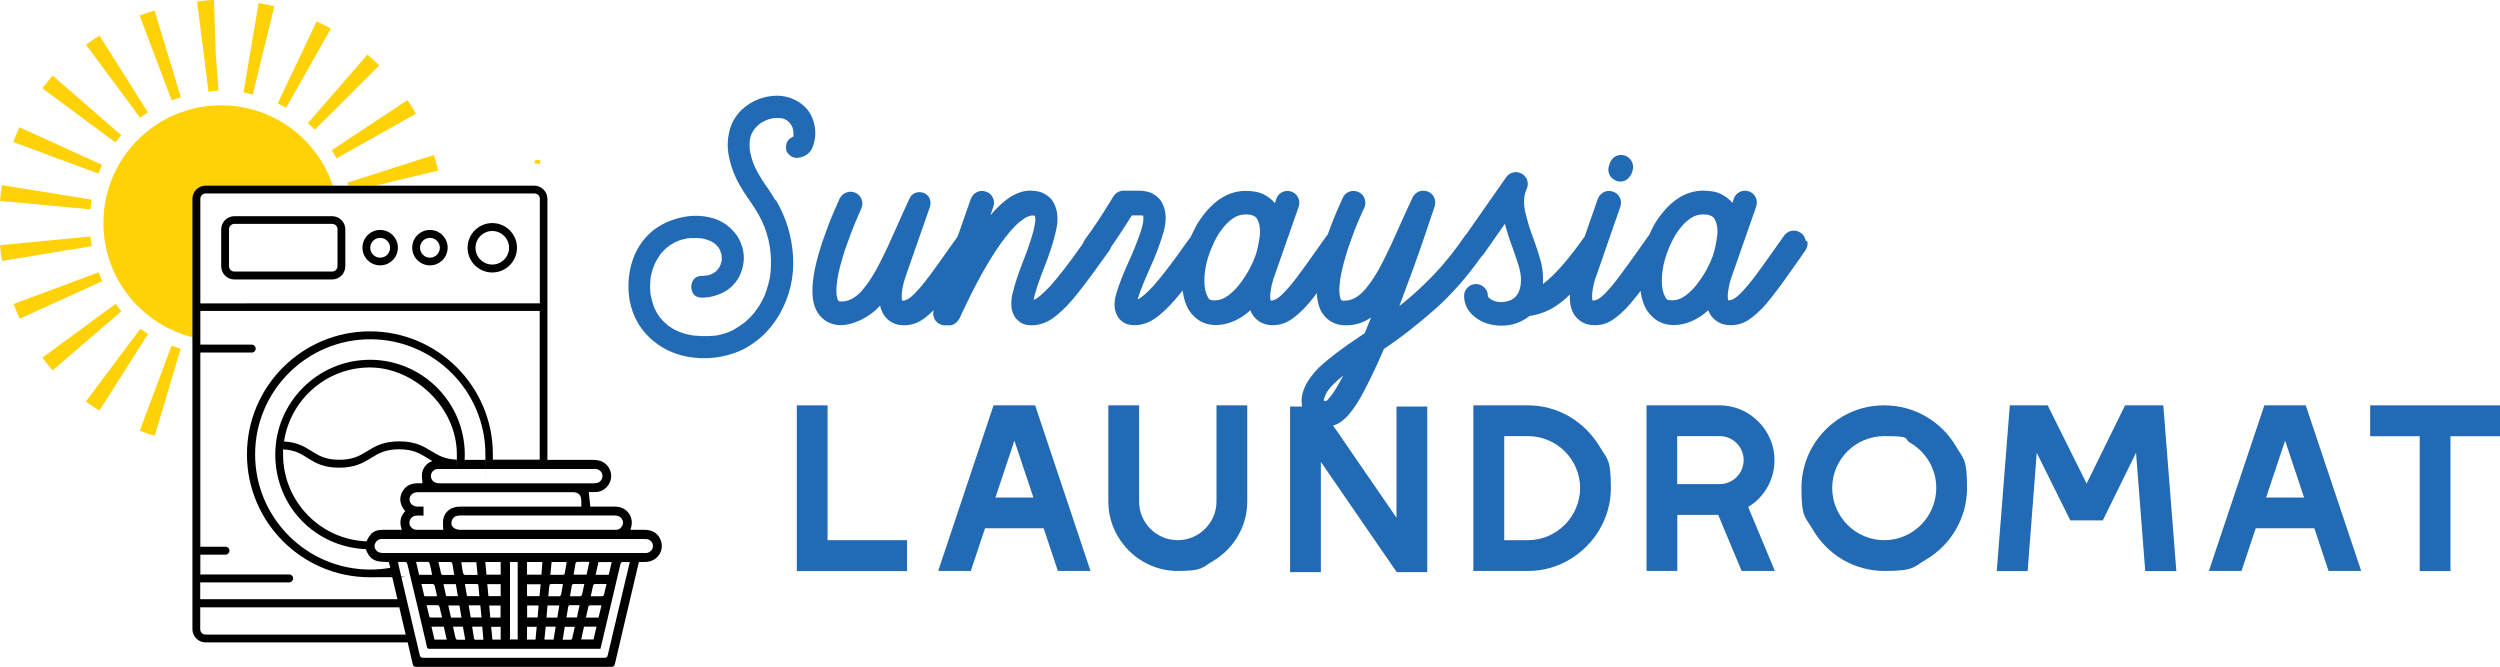
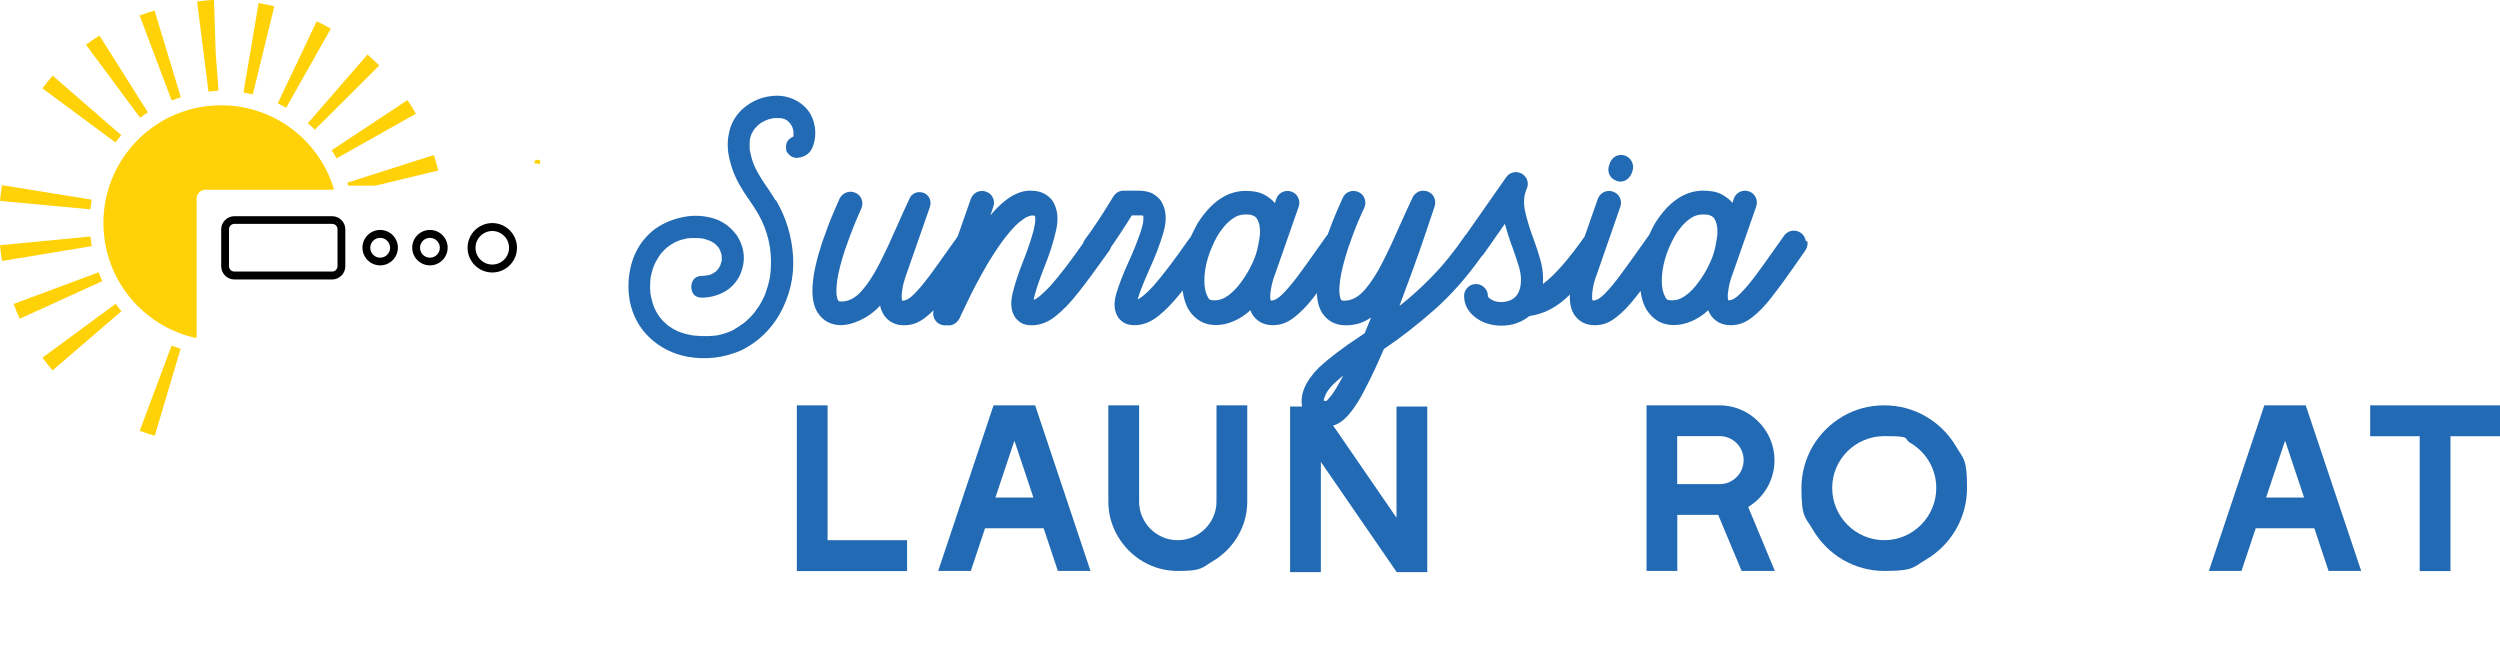
<svg xmlns="http://www.w3.org/2000/svg" viewBox="0 0 2145.1 572.1" version="1.1" id="Layer_1">
  <defs>
    <style>
      .st0 {
        fill: none;
        stroke: #ffd107;
        stroke-miterlimit: 10;
        stroke-width: 3.2px;
      }

      .st1 {
        fill: #ffd107;
      }

      .st2 {
        fill: #226ab4;
      }
    </style>
  </defs>
  <g>
    <g>
      <polygon points="710.1 347.8 683.7 347.8 683.7 490 778.3 490 778.3 463.5 710.1 463.5 710.1 347.8" class="st2" />
      <path d="M852.5,347.8l-47.5,142.1h28l12.2-36.6h50.3l12.2,36.6h28l-47.5-142.1h-35.6ZM854.1,426.9l16.3-48.8,16.3,48.8h-32.5Z" class="st2" />
      <path d="M1043.8,430.4c0,18.1-15,33.1-33.3,33.1s-33.1-15-33.1-33.1v-82.6h-26.4v82.6c0,10.7,2.8,20.6,8.1,29.7,10.7,18.3,30,29.8,51.4,29.8s20.6-2.8,29.7-8.1c18.3-10.7,30-30,30-51.4v-82.6h-26.4v82.6Z" class="st2" />
-       <path d="M1311,347.8h-46.8v142.1h46.8c13,0,24.7-3.3,35.6-9.7,21.6-12.7,35.6-35.9,35.6-61.5s-3.3-24.7-9.7-35.6c-13-21.6-35.9-35.3-61.5-35.3ZM1311,463.5h-20.3v-89.3h20.3c24.7,0,44.8,20.1,44.8,44.5s-20.1,44.8-44.8,44.8Z" class="st2" />
      <path d="M1522.6,394.8c0-25.7-21.4-47-47-47h-62.8v142.1h26.4v-48.1h35.1l20.1,48.1h28.5l-22.9-54.9c14-8.4,22.6-23.6,22.6-40.2ZM1475.5,415.4h-36.4v-41.2h36.4c11.4,0,20.6,9.2,20.6,20.6s-9.2,20.6-20.6,20.6Z" class="st2" />
      <path d="M1616.9,347.8c-13,0-24.7,3.1-35.6,9.4-21.9,12.7-35.6,35.9-35.6,61.5s3.3,24.7,9.7,35.6c12.7,21.9,35.9,35.6,61.5,35.6s24.7-3.3,35.6-9.7c21.6-12.7,35.3-35.9,35.3-61.5s-3.1-24.7-9.4-35.6c-12.7-21.6-35.9-35.3-61.5-35.3ZM1616.9,463.5c-24.7,0-44.8-20.1-44.8-44.8s20.1-44.5,44.8-44.5,15.5,2,22.4,5.9c13.7,8.1,22.1,22.6,22.1,38.6,0,24.7-20.1,44.8-44.5,44.8Z" class="st2" />
-       <polygon points="1823.4 347.8 1790.4 414.9 1757 347.8 1724.5 347.8 1713.3 490 1739.8 490 1747.6 388.5 1776.4 446.5 1804.3 446.5 1832.8 388.5 1840.7 490 1867.4 490 1856.2 347.8 1823.4 347.8" class="st2" />
      <path d="M1942.9,347.8l-47.6,142.1h28l12.2-36.6h50.3l12.2,36.6h28l-47.6-142.1h-35.6ZM1944.4,426.9l16.3-48.8,16.3,48.8h-32.5Z" class="st2" />
      <polygon points="2033.7 347.8 2033.7 374.3 2076.2 374.3 2076.2 490 2102.6 490 2102.6 374.3 2145.1 374.3 2145.1 347.8 2033.7 347.8" class="st2" />
      <path d="M665.4,171.9c-2.2-3.8-4.6-7.4-7-10.9-3.6-5-6.8-10.2-9.7-15.7-1.6-3.2-3-6.7-4-10.6-.5-1.8-.9-3.6-1.2-5.4,0-.2-.1-.4-.1-.4,0-.1,0-.3-.1-.4,0-1.1-.1-2.2-.1-3.2,0-1.6,0-3.1.1-4.6h0v-.3c.1-.7.3-1.5.4-2.1.3-1,.6-2.1,1-3.1,0-.1.1-.3.2-.4,0-.1,0-.3.2-.3.4-.7.8-1.5,1.2-2.2,0-.1.2-.4.4-.6.2-.3.4-.5.5-.8.3-.4.5-.7.7-.9.6-.7,1.2-1.3,1.9-1.9,0-.1.2-.3.4-.5.2-.2.5-.4.8-.6.4-.3.6-.5.8-.7.8-.6,1.7-1.2,2.7-1.7.7-.4,1.3-.8,2-1.1.4-.2.8-.3,1.1-.4.3,0,.6-.2.8-.3.3-.1.5-.2.6-.3,1-.3,2.1-.6,3.2-.8.4-.1.9-.3,1.3-.3h.4c1.2,0,2.4-.1,3.6-.1s1.5,0,2.1.1c-.2,0-.3,0-.3,0,0,0,.2,0,.4.1.2,0,.4,0,.7,0s.2,0,.3,0,.2,0,.3,0c.7.2,1.5.4,2.2.7h.1c0,0,.2.2.3.2.6.3,1.2.6,1.8,1,.1.2.3.2.3.2,0,0,.2.2.4.4.1,0,.3.2.6.5.2.3.4.5.7.8.2.3.5.6.8.9.5.8,1,1.6,1.5,2.5h0c.2.6.4,1.2.6,1.8.1.6.3,1.2.4,1.8,0,.2,0,.3.1.4,0,1,0,2.1,0,3.2v.6c0,.2-.1.3-.1.6s0,.2-.1.2h0c-4.2,1.8-6.2,4.8-6.2,8.9s.9,4.6,2.7,6.5c1.8,1.9,4.1,2.8,6.8,2.8,7.1-.7,11.6-4.1,13.7-10.2,2.1-6,2.5-12.1,1.2-18.2-1.6-7.7-5.4-13.6-11.2-18-5.8-4.3-12.5-6.7-20.1-7-12,0-22.4,4-31.2,12.2-5.1,5.1-8.6,10.9-10.3,17.6-1.7,6.7-2.1,13.5-.9,20.5,1.6,9,4.6,17.5,9,25.4,2.7,4.8,5.6,9.4,8.8,13.8,2.8,4,5.5,8.2,8,12.5,7.9,14.2,11.4,29.4,10.5,45.6,0,1.6-.2,3.3-.4,4.9,0,.2,0,.3,0,.5,0,.2,0,.4-.1.6,0,.2,0,.4,0,.5s0,.2-.1.2c-.2.9-.3,1.8-.4,2.7-.8,3.9-1.9,7.6-3.2,11.3-.5,1.6-1,3-1.5,4-.5,1-1.2,2.4-2.2,4.3-1.6,3.1-3.5,6-5.7,8.8-.2.2-.3.4-.4.6-.1.2-.2.3-.4.4-.2.2-.2.3-.2.3-.5.6-1.1,1.2-1.7,1.9-1.1,1.3-2.3,2.5-3.6,3.6-1.2,1.2-2.5,2.3-3.8,3.3h-.1c0,.1-.1.2-.1.2,0,0-.3.2-.6.3-.9.7-1.8,1.3-2.7,1.9-3.2,2.2-6.1,3.8-8.6,4.8-2.6,1-5.7,2-9.4,2.8-.9.1-1.7.3-2.6.4,0,0-.2,0-.3,0-.2,0-.3,0-.6,0-.4,0-.6.1-.8.1-1.6.1-3.2.3-4.8.3-3.5,0-7,0-10.5-.4-.2,0-.4,0-.7-.1-.2,0-.4,0-.6,0-.2,0-.3,0-.3,0-.7-.2-1.5-.3-2.3-.4-1.5-.3-3-.6-4.5-1-1.4-.4-2.8-.9-4.1-1.3-.3-.2-.6-.3-.9-.3,0,0-.2-.1-.2-.1-.4-.2-.7-.4-1-.4-.2,0-.3-.2-.5-.2-.2,0-.3-.2-.4-.2-2.5-1.1-4.8-2.5-6.9-4-.2-.2-.3-.3-.6-.3l-.2-.2c0,0-.2-.2-.3-.2,0-.2-.2-.3-.3-.3-.2,0-.2-.2-.2-.2-1.2-1-2.3-2-3.3-3-.8-.9-1.6-1.8-2.5-2.8,0,0-.2-.2-.2-.2,0,0-.2-.1-.2-.2,0,0,0-.1-.1-.2-.2-.3-.4-.6-.6-.8-1.6-2.2-2.9-4.5-4-6.9-.2-.2-.3-.5-.3-.8,0,0-.1-.1-.1-.2-.2-.2-.2-.4-.2-.6-.4-1.1-.9-2.3-1.2-3.5-.7-2.5-1.3-5-1.8-7.6,0-.6,0-1.2-.1-1.7,0-1.3-.2-2.5-.2-3.7,0-2.2.1-4.4.3-6.6,0,0,0-.2,0-.4,0-.2,0-.5.2-.8,0-.3,0-.6,0-.9,0-.3,0-.5.2-.7.2-1.2.5-2.3.8-3.5.3-1.2.6-2.3,1-3.5,0-.1.2-.4.3-.7.1-.3.2-.7.4-.9,0-.4.2-.7.3-1,.1-.3.2-.4.2-.5.8-1.9,1.8-3.6,2.9-5.4.6-1,1.2-2,1.9-3,0,0,.1-.1.1-.2,0,0,.1,0,.2-.1,0,0,0-.2.1-.3,0-.1.2-.2.3-.4.1-.1.3-.3.4-.4.1-.1.2-.3.3-.3,1.4-1.6,2.9-3.2,4.5-4.6.3-.2.6-.4,1-.7h0c1-.8,1.9-1.4,2.9-2,.8-.5,1.7-1,2.6-1.6.1,0,.4-.2.7-.3.3-.1.6-.2.9-.4.2,0,.4-.2.6-.3.2-.1.3-.2.4-.2,2.1-.8,4.2-1.5,6.5-1.9.8-.2,1.6-.4,2.5-.6-.2,0-.2.1,0,.1s.3,0,.6,0c.3,0,.6,0,.9-.2.4,0,.7,0,.9,0,.3,0,.5,0,.6,0,1.6,0,3.2,0,4.8,0,.9,0,1.8,0,2.7.1.2,0,.4,0,.6.1h.4c1.3.2,2.7.5,4,.9.1,0,.4.2.7.3.3.1.7.2,1.1.4.3,0,.6.2.8.3.3.1.4.2.6.2s.2,0,.2,0c1,.5,2.1,1.1,3.1,1.8.2.2.4.3.7.4.1.2.3.3.3.3.1,0,.3.2.4.3.1.1.3.2.3.3.7.7,1.5,1.4,2.1,2.2h.1c.4.6.7,1,1,1.6,0,.2.2.4.3.6.1.3.3.5.4.8,0,.2.1.4.2.6,0,.2.1.3.2.4.2.7.4,1.5.7,2.3,0,.4.1.7.2,1.1,0,1,.1,2.1.1,3.1s0,.6-.1.9v.6c-.3,1.1-.6,2.2-1,3.3,0,0,0,.2-.1.3,0,0,0,.3-.2.6-.4.7-.8,1.3-1.2,2-.3.3-.5.6-.7.9-.2.2-.4.4-.7.7-.2.2-.4.4-.4.6-.4.4-.8.7-1.2,1.1h-.1c-.9.6-1.8,1.2-2.7,1.7,0,0-.2,0-.3.1-.2,0-.3.2-.4.2-.4.2-.8.3-1.2.4-1.1.3-2.2.6-3.3.7,0,0,0,0,0,0-.1,0-.3,0-.7,0-.3,0-.7,0-1.2.2-.4,0-.7,0-1,0-.3,0-.5,0-.7,0-4,.2-6.7,1.9-8,4.9-1.3,3.1-1.3,6.1,0,9.1,1.3,3,4,4.6,8,4.7,6.8,0,13.1-1.7,18.9-4.7,5.8-3.1,10.3-7.7,13.5-13.8,5.6-11.9,4.9-23.5-2.1-34.7-5.7-7.8-12.8-12.9-21.5-15.2s-17.6-2.5-26.8-.3c-9.2,2.1-17.2,5.9-24.2,11.4-8.8,7.4-14.7,16.7-17.9,27.7-3.1,11-3.6,22.1-1.5,33.2,2.6,12.3,8.3,22.7,17.2,31,8.9,8.3,19.5,13.6,31.7,16,16.3,3,32,1.1,47.1-5.6,13.9-7,24.7-17.3,32.5-30.9,8.6-15.5,12.5-31.9,11.5-49.2-1-17.3-5.9-33.5-14.7-48.6Z" class="st2" />
      <path d="M1387,155.2c1.1.4,2.2.6,3.3.6,4.2,0,7.4-2.3,9.6-6.8l.9-2.5c.8-2.8.6-5.3-.6-7.8-1.2-2.4-3.1-4.1-5.8-5.2-2.8-.9-5.3-.7-7.8.4-2.4,1.2-4.1,3.2-5.2,5.9l-.8,2.3c-.9,2.8-.7,5.4.4,7.8s3.1,4.2,5.8,5.1Z" class="st2" />
      <path d="M1549.3,206.4c-.4-2.7-1.8-4.9-4.1-6.6-2.4-1.6-4.9-2.2-7.6-1.8-2.7.4-4.9,1.8-6.7,4.1-3.5,5-6.9,9.8-10.2,14.4-4.8,6.8-9.5,13.4-14.1,19.6-4.7,6.3-9,11.4-13,15.5-4,4.1-7.4,6.1-10.3,6.1h-.3c-.7-1.8-.7-4.8,0-8.9.6-4.2,1.7-8.4,3.2-12.6,0,0,.1,0,.1-.1l20.6-58.9c.9-2.8.7-5.4-.4-7.8-1.2-2.5-3.1-4.2-5.8-5.2-2.8-.9-5.4-.7-7.8.4-2.5,1.2-4.2,3.1-5.2,5.8l-1.2,3.7c-2.1-2.7-5.2-5.1-9.2-7.3-4.1-2.2-9.4-3.2-15.9-3.2-15.8,0-29.6,9.4-41.4,28.1-1.9,3.3-3.5,6.7-5,10-.2.2-.4.4-.5.6-3.6,5-7,9.8-10.2,14.4-4.8,6.8-9.6,13.4-14.2,19.6-4.6,6.2-8.9,11.4-12.9,15.5-4,4.1-7.4,6.1-10.3,6.1h-.4c-.6-1.8-.6-4.8,0-8.9.6-4.2,1.7-8.4,3.2-12.6h.1c0-.1,20.5-59,20.5-59,.9-2.8.8-5.4-.4-7.8-1.2-2.5-3.1-4.2-5.9-5.2-2.8-.9-5.3-.7-7.8.4-2.4,1.2-4.1,3.1-5.2,5.8l-11.3,32.3c-13.6,19.4-25.5,33-35.8,40.8,0-1.5.1-3.1.1-4.7,0-5.4-.8-11-2.5-16.7-1.6-5.7-3.6-11.6-5.8-17.6-3-7.9-5.3-15.5-7-22.9-1.7-7.4-1.3-13.9,1.1-19.4,1.2-2.5,1.4-4.9.7-7.4-.7-2.5-2.3-4.4-4.6-5.9-2.4-1.3-4.8-1.7-7.3-1.2-2.5.5-4.6,1.9-6.2,4.1l-34.2,48.9c-.6.5-1.1,1.1-1.5,1.8-8.8,12.9-17.9,24.2-27.4,34-9.5,9.8-19,18.4-28.6,25.9,8.5-22.5,15.6-42.1,21.3-58.9,5.7-16.8,8.7-25.7,9-26.7.8-2.8.6-5.4-.6-7.9-1.2-2.4-3.2-4.1-6-5-4.6-1.2-8.4,0-11.3,3.6h0c0,.1-.1.1-.1.1,0,0,0,.1-.1.1h0c-.4.6-.7,1.1-.9,1.7-3.9,8.3-7.7,16.6-11.4,24.9-4.6,10.6-9.3,20.7-14.2,30.3-4.8,9.6-10,17.6-15.3,23.8-5.4,6.2-11.3,9.4-17.6,9.4s-1.3,0-1.7-.2c-.4-.1-.7-.2-.8-.4-.2-.1-.3-.3-.4-.4-.4-.4-.8-1.9-1.2-4.5-.4-2.6-.2-7,.6-13.2.9-6.1,3-14.6,6.4-25.4,3.3-9.7,6.4-17.9,9.3-24.7,2.9-6.8,4.6-10.4,4.9-10.8,1.1-2.7,1.2-5.3.3-7.9-.9-2.6-2.6-4.5-5.2-5.7-2.6-1.2-5.2-1.3-7.8-.4-2.6.9-4.5,2.7-5.7,5.2-.4.7-2.1,4.6-5.2,11.7-2.5,5.7-5.1,12.4-7.8,20-.3.3-.6.6-.9,1-3.5,5-6.9,9.8-10.2,14.4-4.8,6.8-9.5,13.4-14.1,19.6-4.7,6.3-9,11.4-13,15.5-4,4.1-7.4,6.1-10.3,6.1h-.3c-.7-1.8-.7-4.8,0-8.9.6-4.2,1.7-8.4,3.2-12.6,0,0,.1,0,.1-.1l20.6-58.9c.9-2.8.7-5.4-.4-7.8-1.2-2.5-3.1-4.2-5.8-5.2-2.8-.9-5.4-.7-7.8.4-2.5,1.2-4.2,3.1-5.2,5.8l-1.2,3.7c-2.1-2.7-5.2-5.1-9.2-7.3-4.1-2.2-9.4-3.2-15.9-3.2-15.8,0-29.6,9.4-41.4,28.1-2.1,3.8-4,7.6-5.7,11.3l-3.2,4.3c-10.9,15.6-20.5,28.3-28.9,37.9-6.1,6.5-10.6,10.3-13.5,11.5,1-3.4,2.4-7.5,4.3-12.1,1.9-4.6,3.7-9,5.5-13,5.4-11.7,9.6-22.6,12.5-32.9,2.9-10.2,2.3-18.8-1.8-25.8-1.3-2.3-3.6-4.5-6.8-6.5-3.2-2-7.6-3-13.3-3h-12.5c-3.6,0-6.5,1.7-8.7,5-.2.2-1.5,2.4-4,6.5-2.5,4.1-5.6,8.9-9.3,14.6-3.7,5.6-7.4,10.9-11.1,15.8-.8,1.1-1.3,2.2-1.6,3.3-10.5,15-19.8,27.2-28.1,36.6-6.8,7.1-11.5,11.1-14.3,11.9.6-3.4,1.8-7.7,3.5-12.7,1.7-5.1,3.5-9.8,5.2-14.2,4.7-11.6,8.2-22.4,10.5-32.5,2.3-10.1,1.4-18.5-2.8-25.3-1.4-2.2-3.6-4.2-6.7-6.1-3.1-1.9-7.3-2.9-12.7-2.9-10.9,0-22.2,7-34.1,21.1l2.5-7.3c.9-2.8.8-5.4-.4-7.8-1.2-2.5-3.1-4.2-5.9-5.2-2.8-.9-5.3-.7-7.8.4-2.4,1.2-4.1,3.1-5.2,5.8l-11.3,32.3c-3.4,4.8-6.7,9.4-9.9,13.9-4.8,6.8-9.4,13.4-14.1,19.6-4.6,6.2-8.9,11.4-12.9,15.5-4,4.1-7.5,6.1-10.4,6.1h-.3c-.6-1.8-.6-4.8,0-8.9.6-4.2,1.7-8.4,3.2-12.6h0c0-.1,20.6-59,20.6-59v-.2h.1v-.2c0-.1.1-.3.1-.6,0,0,.1-.1.1-.2h0v-.2c0-.2.1-.3.1-.6v-.3h0c0-.1.1-.2.1-.2v-.8h0v-.7c0-.1,0-.3-.1-.4h0v-.4c0-.1,0-.3-.1-.4h0v-.2c0-.1-.1-.3-.1-.3,0-.1,0-.3-.1-.4h0c0-.1-.1-.2-.1-.2v-.2c0-.1-.2-.3-.2-.4h0c0-.3-.2-.4-.2-.4,0-.1,0-.3-.1-.3,0,0,0-.1-.1-.1h0c0-.3-.2-.4-.2-.4,0,0-.1-.2-.1-.3,0,0-.1,0-.1-.1-.2-.1-.3-.3-.3-.4,0,0-.1-.1-.1-.2,0,0-.1,0-.1-.1h-.1c0-.1-.2-.3-.2-.3,0-.1-.2-.3-.2-.3h-.2c0-.3-.2-.4-.3-.4,0,0-.2-.1-.2-.2h-.1c0-.1-.1-.1-.1-.2,0,0-.2-.1-.2-.1-.2-.1-.3-.3-.4-.3,0,0-.1,0-.1-.1h-.1c0,0-.2-.1-.2-.2-.2,0-.3-.1-.4-.2h-.2c0-.1-.2-.1-.2-.2-.2,0-.3-.1-.3-.1h-.1c0-.1-.2-.1-.2-.1,0,0-.2-.1-.3-.2h-.3c0-.1-.1-.1-.1-.1-.2,0-.3-.1-.6-.1s-.2,0-.2-.1h-.2c-.2,0-.3-.1-.6-.1h-.6c-.2,0-.3-.1-.3-.1h-1c-.2,0-.3,0-.4.1h-.6c-.2,0-.3.1-.4.1h-.2c0,0-.2.1-.3.1s-.2,0-.3.1h-.1c0,0-.1,0-.1.1-.2,0-.3,0-.3.1-.2,0-.3,0-.3.1h-.2c-.2,0-.3.2-.3.2,0,0-.2.1-.3.1h-.1c-.2.2-.3.3-.4.3,0,0-.2.1-.2.1h-.1c0,.1-.1.1-.1.1-.2.2-.3.3-.3.3,0,0-.2.1-.2.1h-.1c0,.1-.1.2-.1.2-.2,0-.3.2-.3.2,0,0-.2.2-.2.2h-.1c0,.1-.1.2-.1.2,0,0-.2.2-.3.3s-.2.2-.2.2c0,0,0,.1-.1.1h0c0,.2-.2.3-.2.3-.2.2-.3.4-.3.6h-.1c0,.2-.1.3-.1.3-.2.2-.3.3-.3.6,0,0,0,.1-.1.1,0,0,0,.2-.1.2h0c-3.9,8.4-7.7,16.6-11.3,24.9-4.6,10.6-9.3,20.7-14.2,30.3-4.8,9.6-9.9,17.6-15.3,23.8-5.4,6.2-11.3,9.4-17.6,9.4s-1.3,0-1.7-.2c-.4-.1-.7-.2-.8-.4-.2-.1-.3-.3-.4-.4-.4-.4-.9-1.9-1.3-4.5-.4-2.6-.2-7,.6-13.2.9-6.1,3-14.6,6.5-25.4,3.3-9.6,6.4-17.8,9.3-24.7,2.9-6.8,4.5-10.5,4.7-10.8,1.2-2.7,1.3-5.3.4-7.9-.9-2.6-2.6-4.5-5.2-5.7-2.6-1.2-5.2-1.3-7.8-.4-2.6.9-4.5,2.7-5.9,5.2-.3.7-2,4.6-5.1,11.7-3.1,7.1-6.4,15.8-9.9,26-9.7,29.3-11,49.5-3.7,60.5,4.7,7,11.4,10.5,20.1,10.5s23.3-5.6,33.3-16.8c.7,3.3,1.9,6.1,3.6,8.6,4.1,5.5,9.7,8.3,16.8,8.3s12.4-2.1,18.1-6.4c2.5-1.9,5-4.1,7.5-6.5-.7,2.5-.5,5,.6,7.3,1.2,2.5,3.1,4.2,5.8,5.1,1.1.4,2.2.6,3.3.6s1,0,1.6-.1c.5,0,1,.1,1.5.1,3.9,0,7.1-2,9.4-6.1.2-.6,2.5-5.5,6.9-14.6,4.4-9.2,9.9-19.7,16.8-31.6,6-9.9,11.2-17.7,15.7-23.4,4.5-5.7,8.3-9.9,11.5-12.6,3.2-2.6,5.7-4.3,7.5-5,1.8-.7,3-1,3.5-1,1.5,0,2.4.1,2.7.3.2.2.4,1.3.4,3.2,0,1.9-.5,5-1.5,9.3-2.2,8.2-5.2,17-8.9,26.3-4.2,10.6-7.3,19.9-9.2,28.1-1.9,8.1-1.2,14.9,2.2,20.1.9,1.4,2.5,2.9,4.7,4.5,2.3,1.6,5.5,2.4,9.7,2.4,6.9,0,13.6-2.5,20.1-7.6,6.5-5.1,13.2-12,20.1-20.9,7-8.9,14.5-19,22.6-30.5l3.7-5.1c.7-1,1.2-2.1,1.5-3.1,2.6-3.7,5.2-7.5,7.8-11.5,4.1-6.3,7.5-11.5,10-15.6h6.7c1.8,0,2.8.1,3.1.3.1.4.2,1.5.1,3.5,0,2-.7,5.1-2,9.3-2.8,8.3-6.2,17.1-10.5,26.4-4.9,10.7-8.5,20-10.8,27.9-2.3,7.9-1.8,14.4,1.4,19.6.8,1.5,2.4,3.1,4.6,4.7,2.3,1.6,5.5,2.5,9.8,2.5,6.8,0,13.5-2.5,20-7.6,6.5-5.1,13.2-12,20.2-20.9.3-.4.7-.9,1-1.3.8,6.7,2.6,12.4,5.6,17.2,5.6,8.3,13.2,12.5,22.9,12.5s20.3-4.2,29.6-12.7c.6,1.6,1.4,3.1,2.3,4.5,4.1,5.5,9.7,8.3,16.8,8.3s12.4-2.1,18.1-6.4c5.7-4.3,11.4-10.1,17.2-17.6.9-1.1,1.8-2.4,2.7-3.6.2,7.1,1.8,12.9,4.6,17.2,4.7,7,11.4,10.5,20.1,10.5s15-2.2,21.8-6.7c-1.9,4.8-3.8,9.3-5.5,13.5-1.3.9-2.7,1.8-4,2.7-.2,0-.3.1-.3.2-14,9.2-25.7,18-35.1,26.7-11.5,11.6-16.2,22.7-14.3,33.3h-10.3v142.1h26.4v-94.6l65.1,94.6h26.2v-142.1h-26.4v95.4l-54.4-79.1c9.2-2.3,18.6-13.4,28.4-33.2,4.7-8.9,9.7-19.8,15.2-32.5,14-9.3,28.5-20.6,43.7-34,13.8-12.2,27.2-27.3,40-45.3.6-.5,1.1-1.1,1.7-1.8l18.4-26.3c1.9,7.1,4.1,13.9,6.6,20.5,1.9,5.2,3.5,10.2,5,14.8,1.5,4.7,2.2,8.9,2.2,12.6,0,6.8-1.7,11.9-5.2,15.2-2,1.7-4.1,2.8-6.2,3.3-2.2.5-3.9.8-5.1.8-3.5,0-6.4-.7-8.6-2-2.2-1.3-3.3-2.4-3.3-3.4,0-2.8-1-5.1-3-7.1-2-2-4.4-3-7.2-3s-5.2,1-7.2,3c-2,2-3,4.4-3,7.1,0,7.2,3.1,13.3,9.3,18.2,6.2,4.9,13.9,7.4,22.9,7.4s17-2.8,23.9-8.3c12.4-1.6,23.9-7.7,34.5-18.2,0,0,.1-.1.2-.2-.4,7.5,1,13.5,4.2,18,4.1,5.5,9.7,8.3,17,8.3s12.3-2.1,18-6.4c5.7-4.3,11.4-10.1,17.2-17.6,1.4-1.7,2.7-3.6,4.2-5.4.8,6.5,2.6,12.1,5.6,16.8,5.6,8.3,13.2,12.5,22.9,12.5s20.3-4.2,29.6-12.7c.6,1.6,1.4,3.1,2.3,4.5,4.1,5.5,9.7,8.3,16.8,8.3s12.4-2.1,18.1-6.4c5.7-4.3,11.4-10.1,17.2-17.6,5.8-7.4,12.1-16,18.9-25.8,3.2-4.6,6.5-9.4,10-14.3,1.6-2.4,2.2-4.9,1.8-7.6ZM1080.7,204c-1,6.8-2.3,12.4-3.9,16.6-.9,2.5-2.4,5.8-4.5,9.8-2.1,4-4.7,8.1-7.8,12.3-3.1,4.2-6.5,7.7-10.3,10.6-3.8,2.9-7.8,4.4-12.2,4.4s-4.6-1-5.7-3c-1.9-3.3-2.9-7.9-2.9-13.8,0-12.3,3.8-25.3,11.3-38.7,1.4-2.4,3.3-5,5.6-7.8,2.3-2.8,5-5.2,8.1-7.3,3.1-2.1,6.5-3.1,10.3-3.1s4.4.2,5.7.7c1.3.4,2.3,1,3,1.6.6.6,1,1.1,1.2,1.5,2.4,4.1,3.1,9.6,2.1,16.4ZM1142.7,338.8c-2.4,3.2-4,4.9-4.8,5.3-1,0-1.6-.2-2-.3-.1-1,.4-2.8,1.6-5.4,1.2-2.6,3.5-5.7,7-9.1,2.5-2.4,5.2-4.8,8.1-7.1-4.2,8-7.6,13.5-9.9,16.7ZM1473.2,204c-1,6.8-2.3,12.4-3.9,16.6-.9,2.5-2.4,5.8-4.5,9.8-2.1,4-4.7,8.1-7.8,12.3-3.1,4.2-6.5,7.7-10.3,10.6-3.8,2.9-7.8,4.4-12.2,4.4s-4.6-1-5.7-3c-1.9-3.3-2.9-7.9-2.9-13.8,0-12.3,3.8-25.3,11.3-38.7,1.4-2.4,3.3-5,5.6-7.8,2.3-2.8,5-5.2,8.1-7.3,3.1-2.1,6.5-3.1,10.3-3.1s4.4.2,5.7.7c1.3.4,2.3,1,3,1.6.6.6,1,1.1,1.2,1.5,2.4,4.1,3.1,9.6,2.1,16.4Z" class="st2" />
    </g>
    <g>
      <path d="M285.6,159.3c-13.8-41.3-53.5-70.4-99.3-68.9-55.8,1.9-99.4,48.7-97.5,104.4,1.6,46,33.7,83.8,76.3,94.5,0,0,.5.3,3.6.6v-119.4c0-4.3,3.5-7.7,7.7-7.7h110.1l-.9-3.6Z" class="st1" />
      <path d="M84.7,233.6l-73,27.2c1.6,4.3,3.4,8.6,5.2,12.7l70.9-32.3c-1.1-2.5-2.2-5-3.1-7.6Z" class="st1" />
      <path d="M78.6,171.3L1.7,158.9c-.7,4.5-1.3,9-1.7,13.5l77.6,7.2c.3-2.8.6-5.5,1-8.2Z" class="st1" />
-       <path d="M87.6,141.5L16.7,109.2c-1.9,4.2-3.7,8.4-5.3,12.7l73.1,27.1c.9-2.5,2-5.1,3.1-7.5Z" class="st1" />
      <path d="M119.8,369.6c4.2,1.6,8.6,3,13,4.3l22.2-74.7c-2.6-.8-5.3-1.7-7.8-2.6l-27.3,73Z" class="st1" />
      <path d="M104,116l-58.8-51.1c-3,3.5-6,7.2-8.8,10.9l62.6,46.4c1.6-2.1,3.3-4.2,5-6.2Z" class="st1" />
      <path d="M99.2,260.7l-62.8,46.2c2.7,3.7,5.7,7.4,8.7,10.9l59.1-50.8c-1.7-2-3.4-4.1-5-6.3Z" class="st1" />
-       <path d="M120.4,282.1l-46.7,62.4c3.7,2.8,7.6,5.4,11.5,7.9l41.8-65.8c-2.2-1.4-4.4-2.9-6.5-4.5Z" class="st1" />
      <path d="M187.5,77.8l-2.4-32.1-1.5-45.7h-1.1s-.8,0-.8,0c-4.2.3-8.5.7-12.6,1.3l9.8,77.3c2.8-.4,5.7-.6,8.6-.9Z" class="st1" />
      <path d="M270.2,111.2l55.2-55c-3.2-3.2-6.6-6.4-10.1-9.4l-51.1,58.9c2,1.8,4.1,3.7,6,5.6Z" class="st1" />
      <path d="M288.9,135.8l67.9-38.2c-2.2-4-4.6-7.9-7.2-11.7l-65,43c1.5,2.3,2.9,4.6,4.2,7Z" class="st1" />
      <path d="M126.9,96.4L85.3,30.5c-3.9,2.5-7.8,5.1-11.5,7.9l46.4,62.6c2.1-1.6,4.3-3.1,6.6-4.5Z" class="st1" />
      <path d="M283.9,24.6c-4-2.3-8.1-4.4-12.2-6.3l-33.4,70.4c2.4,1.2,4.9,2.4,7.2,3.8l38.3-67.8Z" class="st1" />
      <path d="M235.4,5.4c-4.4-1.1-9-2-13.5-2.8l-13,76.8c2.7.5,5.3,1,8,1.6L235.4,5.4Z" class="st1" />
      <path d="M155.2,83.6l-22.6-74.6c-4.3,1.3-8.6,2.8-12.8,4.3l27.5,72.9c2.6-1,5.2-1.9,7.9-2.7Z" class="st1" />
      <path d="M376,146.3c-1.1-4.4-2.3-8.9-3.7-13.3l-74.2,23.7c.3.9.5,1.7.8,2.6h23.2l54-13Z" class="st1" />
      <path d="M77.6,202.9L0,210.4c.4,4.5,1,9,1.8,13.5l76.9-12.7c-.4-2.7-.8-5.5-1.1-8.3Z" class="st1" />
    </g>
    <g>
      <path d="M422.4,191.4c-11.7,0-21.2,9.5-21.2,21.2s9.5,21.2,21.2,21.2,21.2-9.5,21.2-21.2-9.5-21.2-21.2-21.2ZM422.4,227c-8,0-14.4-6.5-14.4-14.4s6.5-14.4,14.4-14.4,14.4,6.5,14.4,14.4-6.5,14.4-14.4,14.4Z" />
      <path d="M326.2,197.3c-8.4,0-15.2,6.8-15.2,15.2s6.8,15.2,15.2,15.2,15.2-6.8,15.2-15.2-6.8-15.2-15.2-15.2ZM326.2,221.1c-4.7,0-8.5-3.8-8.5-8.5s3.8-8.5,8.5-8.5,8.5,3.8,8.5,8.5-3.8,8.5-8.5,8.5Z" />
      <path d="M368.9,197.3c-8.4,0-15.2,6.8-15.2,15.2s6.8,15.2,15.2,15.2,15.2-6.8,15.2-15.2-6.8-15.2-15.2-15.2ZM368.9,221.1c-4.7,0-8.5-3.8-8.5-8.5s3.8-8.5,8.5-8.5,8.5,3.8,8.5,8.5-3.8,8.5-8.5,8.5Z" />
      <path d="M285,185.5h-83.9c-6.2,0-11.3,5.1-11.3,11.3v31.7c0,6.2,5.1,11.3,11.3,11.3h83.9c6.2,0,11.3-5.1,11.3-11.3v-31.7c0-6.2-5.1-11.3-11.3-11.3ZM289.6,228.4c0,2.5-2,4.6-4.6,4.6h-83.9c-2.5,0-4.6-2-4.6-4.6v-31.7c0-2.5,2-4.6,4.6-4.6h83.9c2.5,0,4.6,2,4.6,4.6v31.7Z" />
-       <path d="M565.9,461.2c-2.9-4.6-7.3-6.5-12.6-6.6-4,0-8,0-12.3,0,.2-.8.3-1.3.4-1.7,2.5-7.9-1.9-15.9-10-17.8-2.1-.5-4.4-.4-6.7-.4-6.1,0-12.2,0-18.2,0-.4-4.3-.9-8.3-1.3-12.5,2,0,4.2.1,6.3,0,9.8-.5,15.9-11.3,11.4-20-2.9-5.6-7.9-7.6-14-7.6-13.1,0-26.1,0-39.2,0v-224c0-6.2-5.1-11.3-11.3-11.3H176.4c-6.2,0-11.3,5.1-11.3,11.3v369.3c0,6.2,5.1,11.3,11.3,11.3h173.4c1.4,6.2,2.9,12.3,4.3,18.5.4,1.8,1.1,2.5,3.1,2.5,55.8,0,111.5,0,167.3,0,2,0,2.7-.7,3.1-2.5,5-21.3,10-42.6,15-63.8,1.9-7.8,3.7-15.7,5.6-23.7,1.9,0,3.6,0,5.3,0,12.4-.2,17.6-12.5,12.3-20.9ZM526.6,442.3c2.7,0,5.1.3,6.8,2.7,1.3,1.8,1.7,3.8.7,5.8-1,2.1-2.6,3.6-5.1,3.8-.9,0-1.8,0-2.7,0h-65.2c-20.1,0-40.1,0-60.2,0-2,0-4,0-6,0-.8,0-1.6-.1-2.4-.3-1-.2-1.9-.6-2.7-1.1-2-1.2-2.9-3.4-2.3-5.8.6-2.5,2.2-4.3,4.8-4.8,1-.2,2.1-.3,3.2-.3h13.7c18,0,36,0,54,0h6.7c18.9,0,37.9,0,56.8,0ZM380.1,454.6c-2.6,0-5.9,0-9.2,0-1.4,0-2.7,0-4.1,0-3.1,0-6.2,0-9.3,0-.8,0-1.5-.1-2.1-.4-2.3-.8-4-2.9-4.1-5.4-.2-3.2,2.3-6,5.7-6.4,2-.2,4.1,0,6.4,0v-7.7c-1.6,0-3.2,0-4.8,0-4.2,0-7.2-2.6-7.2-6.2,0-3.6,3-6.2,7.2-6.2,8.8,0,17.6,0,26.4,0,2.5,0,4.9,0,7.4,0h98.5c5.6,0,7.9,2.3,7.9,7.9,0,1.4,0,2.8,0,4.5h-28.7c-2.2,0-4.5,0-6.7,0-16.7,0-33.4,0-50.1,0h-7.5c-3.8,0-7.5,0-11.3,0-7.1,0-12.8,4-14.1,10.5-.6,2.9-.1,6.1-.1,9.5ZM416.1,394.6h-4.6c-4.3,0-8.6,0-12.8,0,0-1.5.1-3,.1-4.6,0-44.8-36.5-81.3-81.3-81.3-44.8,0-81.3,36.5-81.3,81.3s34.5,79.3,77.6,81.2v.2c.2.3.5.6.6,1,2.1,5.7,6,9,12.1,9.5,2.4.2,4.7.2,7.1.4.3,1,.5,1.8.7,2.6.2.8.4,1.6.6,2.3-5.6,1-11.4,1.5-17.2,1.5-54.5,0-98.8-44.3-98.8-98.8s44.3-98.8,98.8-98.8,98.8,44.3,98.8,98.8,0,3.1-.1,4.6ZM370.1,387.1c-6.7-4.1-13.7-8.4-27.5-8.4s-20.8,4.3-27.5,8.4c-6.2,3.8-12.1,7.4-24,7.4s-17.6-3.6-23.7-7.4c-6-3.8-12.2-7.6-23.7-8.3,5.4-35.9,36.4-63.5,73.7-63.5s74.6,33.5,74.6,74.6,0,3-.1,4.5c-10.5-.4-16-3.8-21.8-7.4ZM318.2,458.5c-1.6,1.8-2.6,3.9-3.8,6-39.7-1.6-71.5-34.4-71.5-74.5s0-2.9.1-4.4c10,.5,15.3,3.8,20.8,7.3,6.6,4.1,13.4,8.4,27.2,8.4s20.8-4.3,27.5-8.4c6.2-3.8,12.1-7.4,24-7.4s17.8,3.6,24,7.4c1.5.9,2.9,1.8,4.5,2.7-4.6,1.6-7.8,5.2-8.8,10.1-.5,2.8.1,5.8.3,9-6.1-.3-12.6-.1-16.6,6.1-4,6.2-2.9,12.2,1.8,17.8-4.5,4.7-5.1,10-2.9,16-5.7,0-10.9,0-16.2,0-3.9,0-7.7.8-10.4,3.8ZM509.7,402.3c4,0,6.6,1.9,7.2,5.1.5,3.1-1.5,6.3-4.6,7-1.2.3-2.5.3-3.7.3-12.9,0-25.8,0-38.7,0h-56.7c-6.1,0-12.1,0-18.2,0-2.4,0-4.7,0-7.1,0-3.5,0-7,0-10.5,0-2.8,0-5.2-.6-6.8-3.1-2.3-3.7.1-8.7,4.5-9.2.7,0,1.3,0,2,0h20.9c5.9,0,11.8,0,17.6,0h54.3c13.3,0,26.5,0,39.8,0ZM171.9,170.6c0-2.5,2-4.6,4.6-4.6h282.1c2.5,0,4.6,2,4.6,4.6v89.7H171.9v-89.7ZM171.9,499.7h76.2c1.9,0,3.4-1.5,3.4-3.4s-1.5-3.4-3.4-3.4h-76.2v-17h21.6c1.9,0,3.4-1.5,3.4-3.4s-1.5-3.4-3.4-3.4h-21.6v-166.6h44.1c1.9,0,3.4-1.5,3.4-3.4s-1.5-3.4-3.4-3.4h-44.1v-28.9h291.2v127.6h-40.2c0-1.5,0-3,0-4.6,0-58.2-47.3-105.5-105.5-105.5s-105.5,47.3-105.5,105.5,47.3,105.5,105.5,105.5,12.7-.6,18.8-1.7c1.6,6.9,3.2,13.7,4.8,20.5h-169.2v-14.6ZM176.4,544.5c-2.5,0-4.6-2-4.6-4.6v-18.8h170.8c1.8,7.8,3.7,15.6,5.5,23.4h-171.8ZM537.7,493.5c-5.4,22.9-10.8,45.7-16.2,68.6-.4,1.9-1.2,2.3-3,2.3-51.8,0-103.5,0-155.3,0-2,0-2.6-.6-3.1-2.5-.8-3.6-1.7-7.1-2.5-10.7-.5-2.2-1-4.5-1.6-6.7-1.8-7.8-3.7-15.6-5.5-23.4-.5-2.2-1.1-4.5-1.6-6.7-1.7-7.4-3.5-14.8-5.2-22.2-.5-2.2-1-4.4-1.5-6.5-.1-.6-.3-1.2-.4-1.7-.1-.5-.1-1-.2-1.8,2.2,0,4.4-.2,6.5,0,.4,0,.9.6,1.2,1.3.1.3.2.5.3.8.5,1.9.9,3.8,1.4,5.8,1.9,8.1,3.9,16.2,5.8,24.3.5,2.2,1.1,4.5,1.6,6.7,1.8,7.8,3.7,15.6,5.5,23.4,0,.2,0,.3.1.5.5,2.1,1.1,4.2,1.5,6.3.3,1.1.5,2.2.7,3.4.3,1.7,1.1,2.2,2.7,2,.3,0,.7,0,1,0h145.3c1.6-6.6,3.1-13,4.6-19.4,4.2-17.7,8.3-35.3,12.5-53,.3-1.5.9-2.3,2.6-2.1,1.7.2,3.4,0,5.5,0-.9,4-1.8,7.7-2.7,11.4ZM520.4,501.1c-.8,3.4-1.4,6.4-2.2,9.4-.1.5-1,1.1-1.6,1.1-3.1.1-6.3,0-9.7,0,.7-3.3,1.3-6.2,2-9.2.1-.5.9-1.3,1.4-1.3,3.3-.1,6.5,0,10,0ZM511.1,493.2c.8-3.7,1.6-7.3,2.4-10.9h11.4c-.9,3.8-1.8,7.4-2.6,10.9h-11.2ZM516.1,519.3c-.9,3.8-1.7,7.1-2.5,10.6h-10.8c.7-3.3,1.3-6.5,2.1-9.6,0-.4,1-.9,1.5-.9,3,0,6.1,0,9.6,0ZM511.8,537.7c-.9,3.7-1.7,7.3-2.5,11h-10.6c.8-3.7,1.6-7.2,2.4-11h10.7ZM503.3,493.1h-11.1c.5-3.3,1-6.5,1.6-9.7.1-.5.9-1.3,1.4-1.3,3.4-.1,6.7,0,10.5,0-.8,3.8-1.6,7.3-2.4,11ZM501.4,501.1c-.7,3.3-1.3,6.2-2,9.1-.2.6-1,1.4-1.5,1.4-2.9.1-5.7,0-8.8,0,.5-3.3,1-6.3,1.6-9.4,0-.5.9-1.1,1.5-1.1,3-.1,6.1,0,9.3,0ZM497.3,519.3c-.8,3.7-1.6,7.1-2.3,10.5h-9c.5-3.2,1-6.3,1.6-9.4,0-.5.8-1.1,1.2-1.1,2.7-.1,5.4,0,8.5,0ZM493.2,537.8c-.8,3.6-1.5,7-2.4,10.5,0,.3-.9.6-1.4.6-2.1,0-4.1,0-6.6,0,.6-3.9,1.2-7.4,1.8-11.1h8.6ZM484.5,492.3c0,.4-.9.9-1.4.9-3.5,0-7.1,0-10.9,0,.4-3.9.7-7.4,1.1-11h12.9c-.6,3.4-1,6.8-1.7,10ZM472.9,501.1c3.3-.1,6.6,0,10.1,0-.5,3.2-.9,6.1-1.5,8.9-.1.6-.9,1.6-1.4,1.6-3.1.1-6.2,0-9.6,0,.3-3.3.5-6.3.9-9.3,0-.5.9-1.2,1.4-1.2ZM479.9,519.5c-.6,3.6-1.1,6.9-1.7,10.4h-9.3c.3-3.4.6-6.8.9-10.4h10.1ZM469.8,537.7h7c-.6,3.7-1.2,7.3-1.8,11.1h-7.9c0-.6.1-1.2.2-1.8.3-3.1.6-6.2.9-9.3h1.6ZM365.9,519.3c3.5,0,6.6,0,9.8,0,.4,0,1.1.6,1.3,1.1,0,.2,0,.4.2.6.7,2.8,1.3,5.7,2.1,8.9-3.5,0-6.7,0-10,0-.4,0-.9-.7-1-1.1-.6-2.5-1.2-5-1.8-7.7-.1-.6-.3-1.1-.4-1.7ZM384.6,519.5h9.6c0,.5.2,1,.3,1.6.5,2.8,1,5.7,1.5,8.8h-9c-.6-2.9-1.3-5.8-2-8.8-.1-.5-.2-1-.3-1.6ZM402,519.4h10.1c0,.5.1,1.1.2,1.6.3,2.9.6,5.8.9,8.8h-9.3c-.5-2.9-1-5.8-1.5-8.8,0-.5-.2-1.1-.3-1.6ZM419.8,519.6h9.7v10.3h-8.8c-.3-2.9-.5-5.8-.8-8.8,0-.5,0-1-.1-1.5ZM429.6,544.5v4.3h-7.1c-.1-1.4-.3-2.9-.4-4.3-.2-2.2-.4-4.4-.7-6.7h8.2v6.7ZM414.8,548.9c-2.5,0-4.7,0-7,0-.4,0-1-.5-1-.8-.2-1.2-.4-2.4-.6-3.6-.4-2.2-.7-4.4-1.1-6.8h8.7c.2,2.2.4,4.5.6,6.8.1,1.4.3,2.9.4,4.4ZM399.2,548.9c-2.4,0-4.7,0-6.9,0-.5,0-1.2-.6-1.3-1.1-.3-1.1-.5-2.2-.8-3.3-.5-2.2-1-4.4-1.5-6.8h8.5c.4,2.2.8,4.5,1.2,6.8.3,1.4.5,2.9.8,4.4ZM370.2,537.7h10.6c.5,2.2,1,4.5,1.5,6.8.3,1.4.7,2.9,1,4.3h-10.5c-.3-1.4-.7-2.9-1-4.3-.5-2.2-1-4.4-1.6-6.8ZM452.2,544.5v-6.7h8.3c-.2,2.2-.4,4.4-.6,6.5-.1,1.5-.3,3-.4,4.5h-7.3v-4.3ZM452.2,503.3v-2h11.7c-.2,2.5-.5,4.9-.7,7.2,0,1-.2,2-.3,3h-10.7v-8.3ZM452.2,519.5h9.9c0,.5,0,1.1-.1,1.6-.3,2.9-.5,5.8-.7,8.7h-9v-10.3ZM464.6,493.1h-12.4v-10.9h13.2c-.3,3.6-.6,7.1-.8,10.9ZM417.4,493.1c-.3-3.5-.6-7-1-10.9h13.2v10.9h-12.2ZM429.6,501.2v10.3h-10.5c-.3-3.5-.6-6.8-1-10.3h11.5ZM411.3,511.5h-10.6c-.6-3.3-1.1-6.6-1.8-10.4,3.8,0,7.3,0,10.7,0,.3,0,.9.7.9,1.1.3,3,.5,6,.8,9.2ZM408.7,482.3c.4,3.7.7,7.2,1.1,11-3.8,0-7.3,0-10.9,0-.6,0-1.4-1-1.6-1.6-.6-3-1-6-1.5-9.3h12.9ZM437.6,482.2h6.6v66.5h-6.6v-66.5ZM361.5,501.1c3.5,0,6.7,0,9.9,0,.5,0,1.3.7,1.5,1.2.8,3,1.4,6.1,2.1,9.3h-10.9c-.8-3.4-1.6-6.8-2.5-10.5ZM382.8,511.5c-.7-3.4-1.5-6.7-2.3-10.3h10.6c.6,3.3,1.1,6.7,1.8,10.3h-10.1ZM379.9,493.3c-.5,0-1.3-.6-1.4-1-.8-3.2-1.5-6.5-2.3-10.1,3.7,0,7.1,0,10.5,0,.5,0,1.3.8,1.4,1.3.6,3.1,1.1,6.3,1.6,9.8-3.5,0-6.7,0-9.9,0ZM368.7,483.8c.8,3,1.4,6.1,2.1,9.4h-11.2c-.5-2-.9-3.9-1.4-6-.4-1.7-.8-3.4-1.2-5.1,3.6,0,6.9,0,10.3,0,.2,0,.4.2.6.4.3.3.7.8.8,1.2ZM560.2,469.4c-.5,2.9-2.9,4.9-5.9,5.1-.5,0-1,0-1.5,0-27.7,0-55.4,0-83,0-20.3,0-40.5,0-60.8,0-9.5,0-19,0-28.4,0-4,0-8,0-12,0-13.3,0-26.5,0-39.8,0-3,0-5.3-.8-6.7-3.3,0-.1-.2-.3-.2-.4-1-2.2-.4-4.7,1.2-6.4,1-1,2.3-1.8,3.7-1.9,1,0,2,0,3,0h24.6c10.1,0,20.1,0,30.2,0,3.2,0,6.4,0,9.5,0h69c2.2,0,4.5,0,6.7,0,27.6,0,55.2,0,82.7,0,1.3,0,2.7,0,3.9.4,2.7,1,4.2,3.8,3.8,6.5Z" />
    </g>
  </g>
  <path d="M463.4,139c-.3,0-.6,0-.8,0-3-.3-3.6-.6-3.6-.6" class="st0" />
</svg>